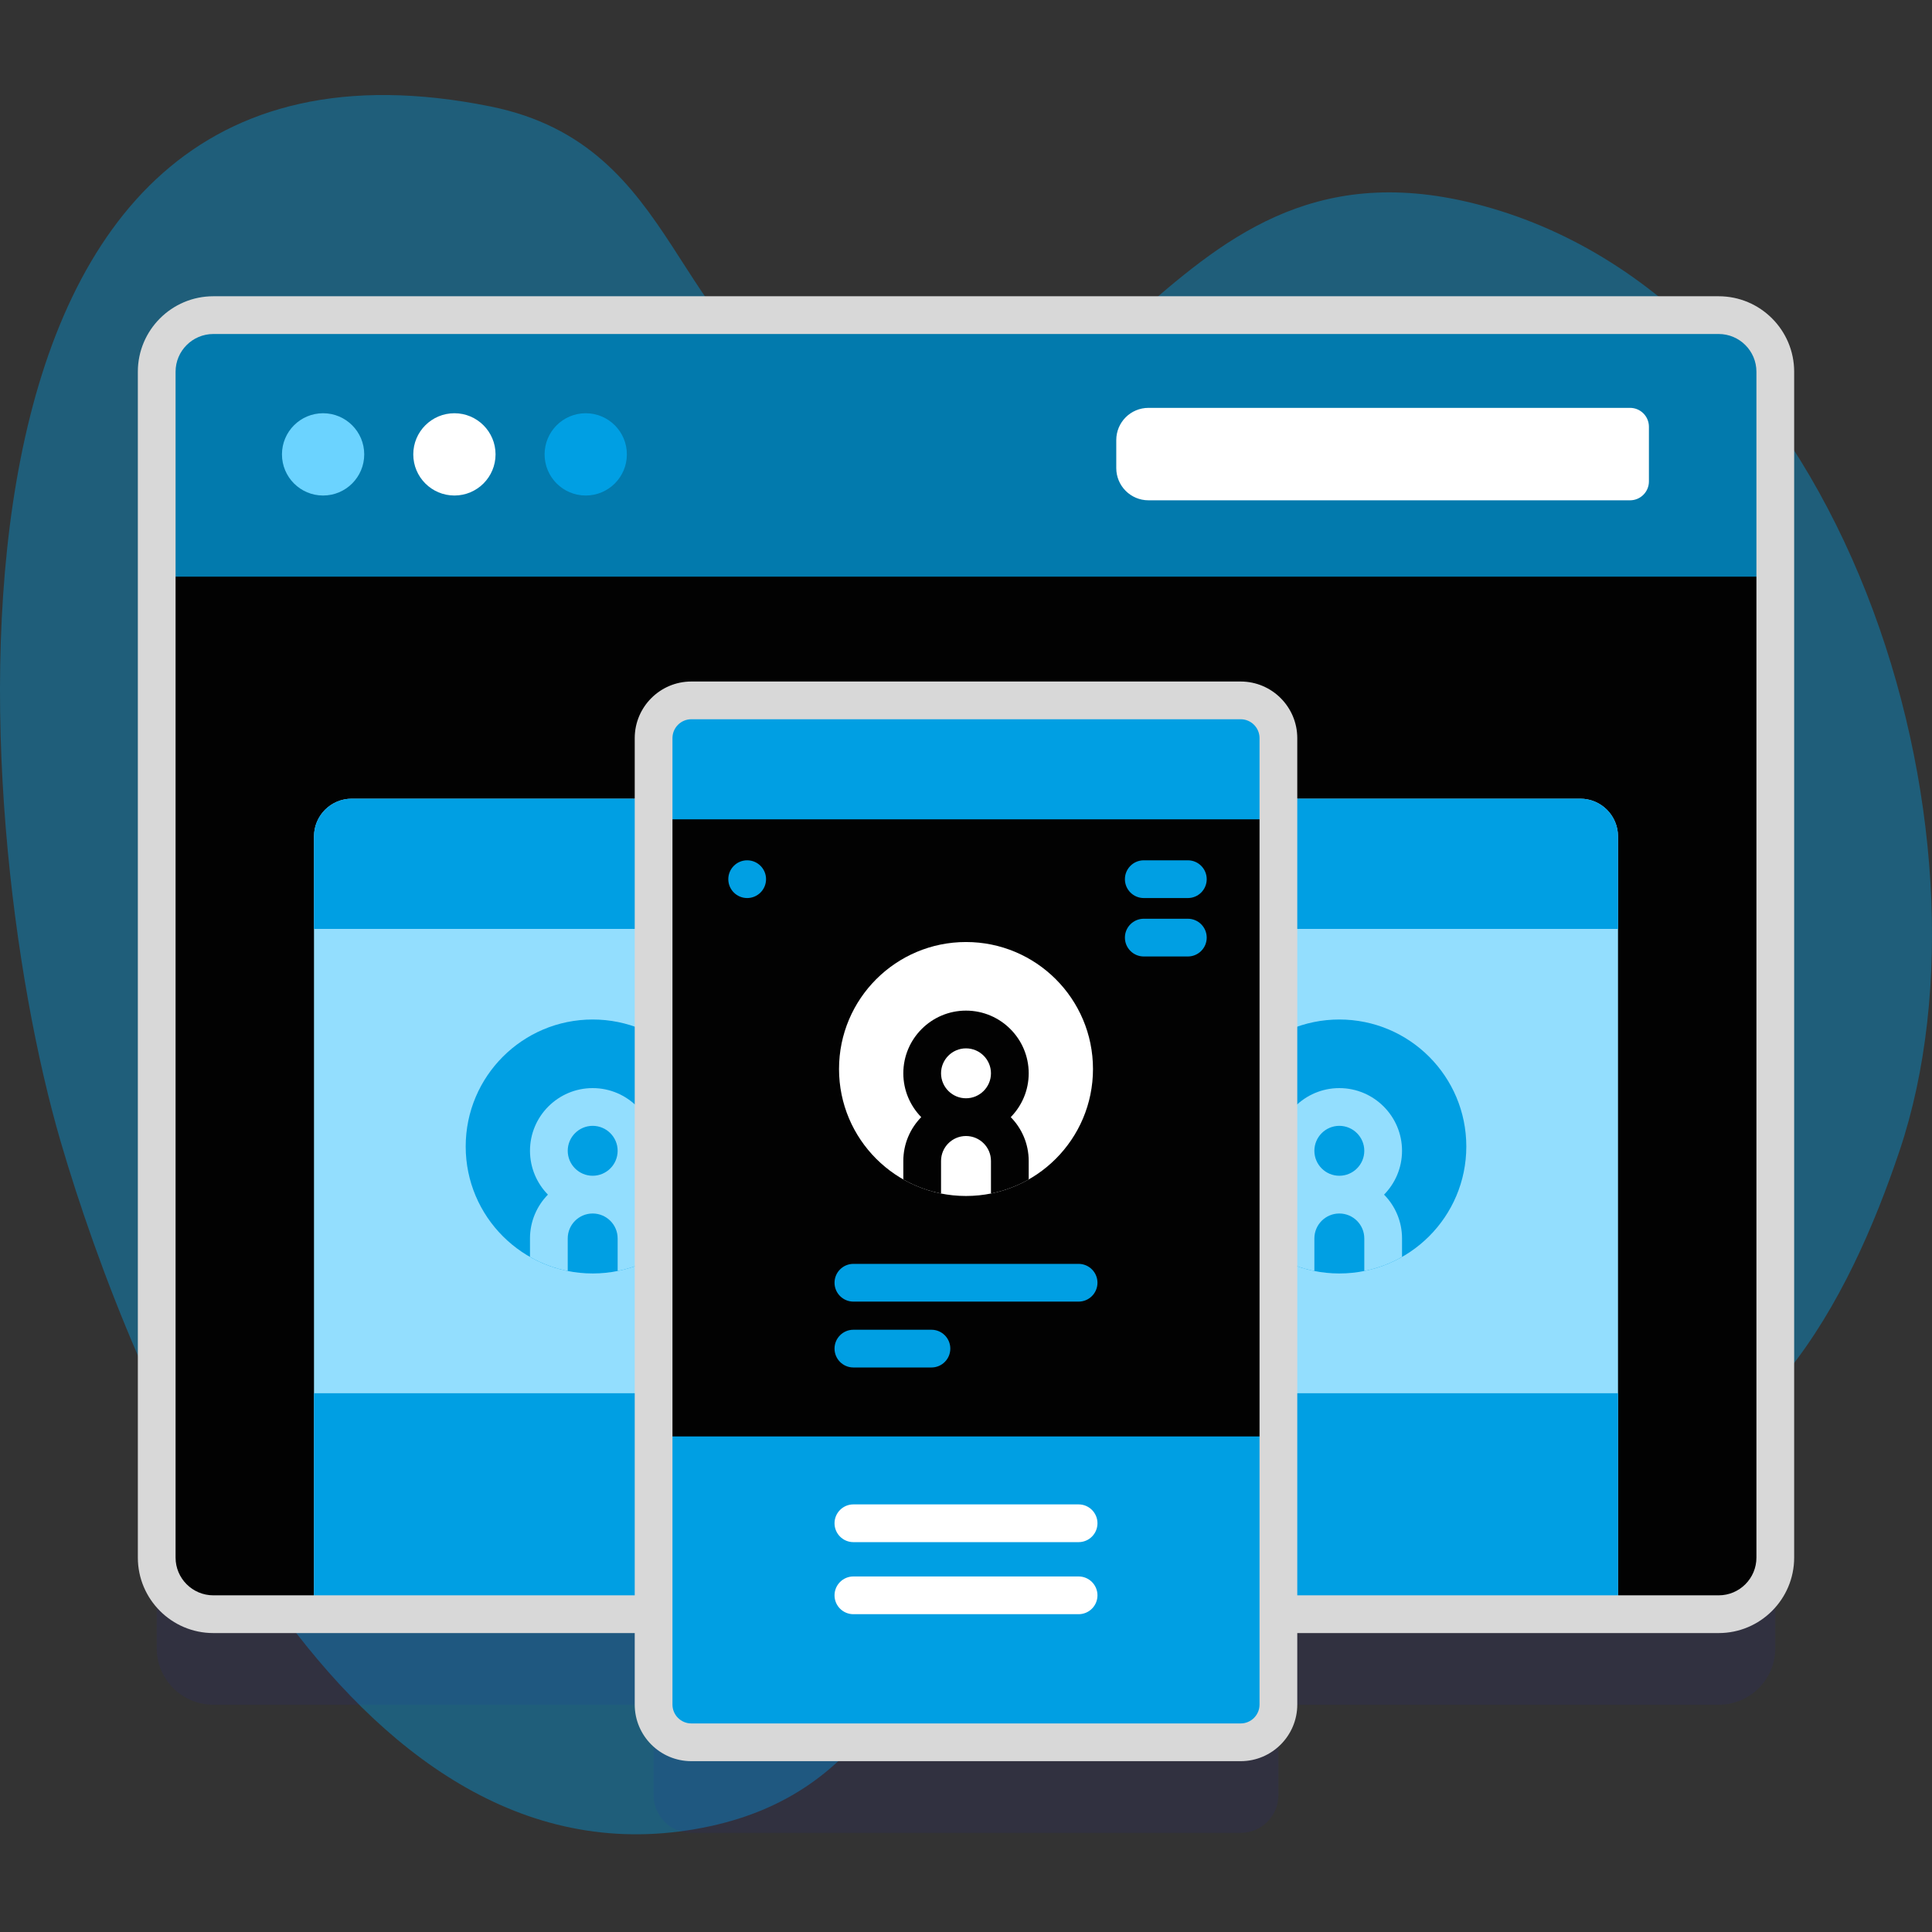
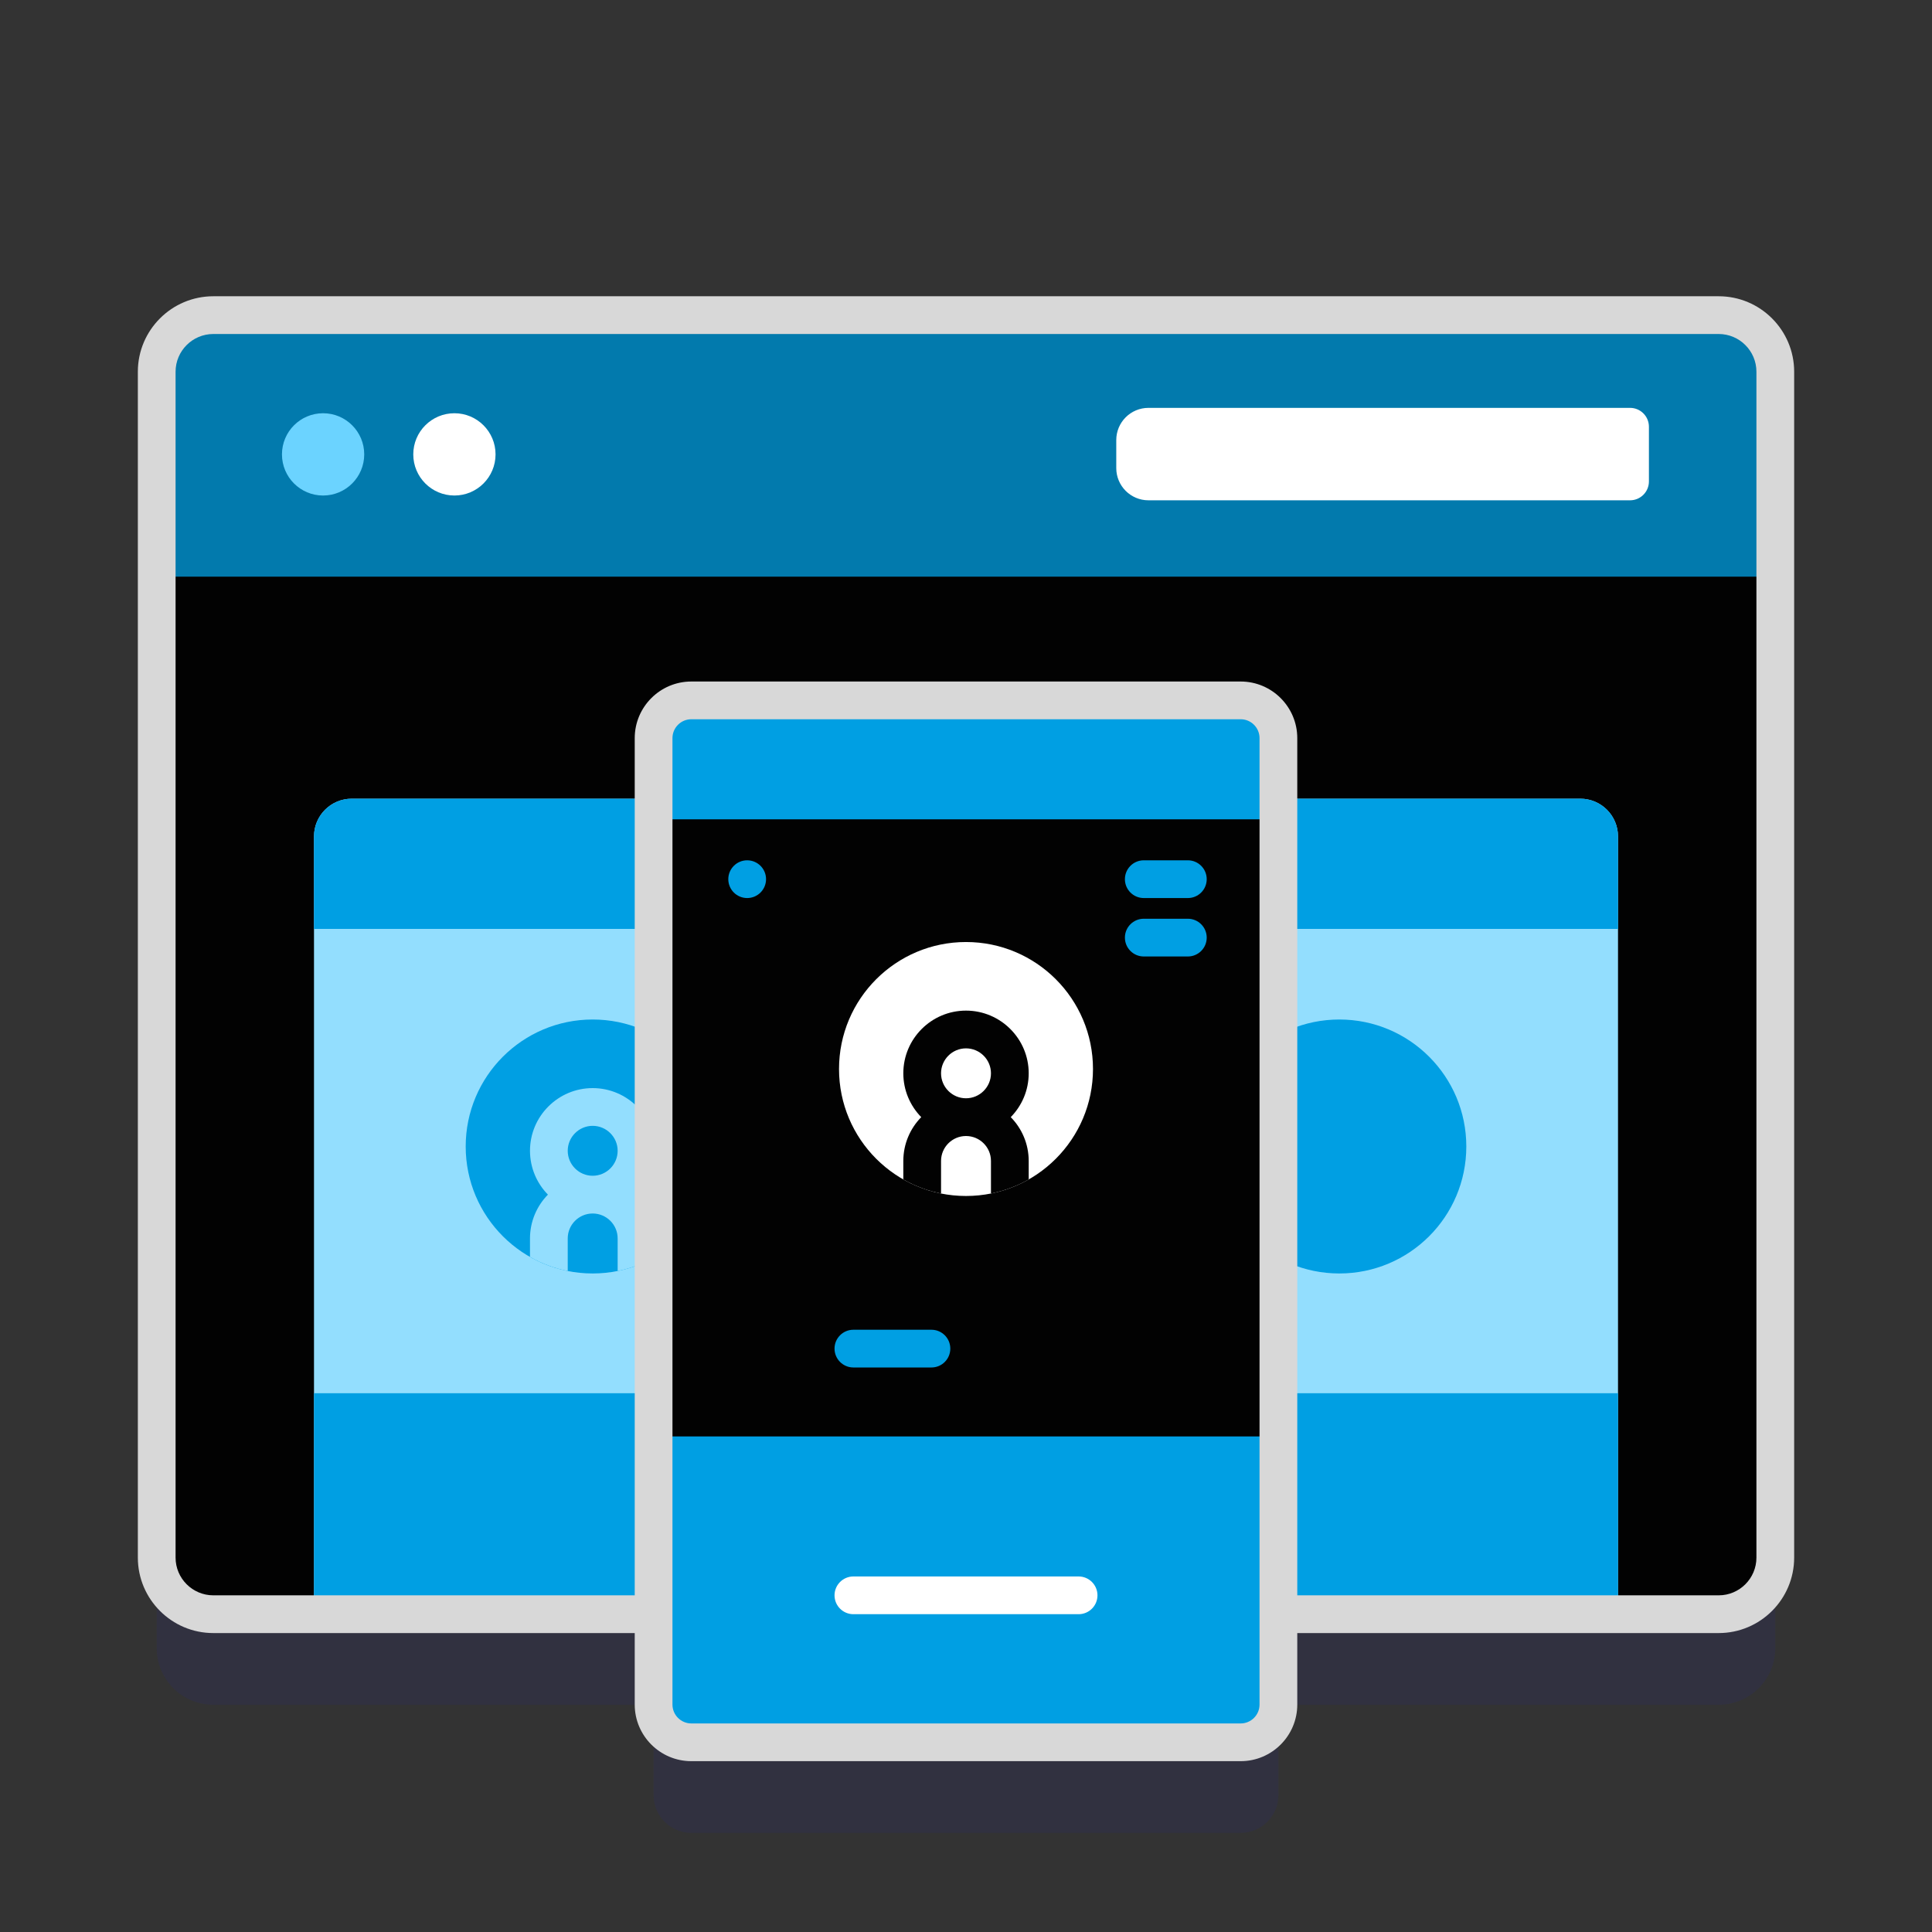
<svg xmlns="http://www.w3.org/2000/svg" width="180" height="180" viewBox="0 0 180 180" fill="none">
  <rect x="0" y="0" width="180" height="180" fill="#333333" stroke="none" />
  <g clip-path="url(#clip0)">
-     <path opacity="0.4" d="M5.651 106.357C12.235 128.858 31.212 174.758 63.28 170.638C95.443 166.506 82.883 125.032 112.326 119.347C125.287 116.845 134.072 139.277 147.062 138.579C163.792 137.68 172.308 121.12 176.983 107.197C186.896 77.677 172.051 27.62 137.306 18.951C106.986 11.386 103.439 48.431 77.076 37.671C62.258 31.623 63.738 13.562 45.691 9.918C-8.906 -1.107 -3.11 76.416 5.651 106.357Z" fill="#009FE3" />
    <path opacity="0.1" d="M160.126 37.798H19.874C16.962 37.798 14.601 40.159 14.601 43.071V153.555C14.601 156.468 16.962 158.829 19.874 158.829H60.894V167.248C60.894 169.19 62.468 170.763 64.41 170.763H115.59C117.532 170.763 119.106 169.19 119.106 167.248V158.829H160.126C163.039 158.829 165.4 156.468 165.4 153.555V43.071C165.4 40.159 163.039 37.798 160.126 37.798Z" fill="#2626BC" />
    <path d="M160.126 150.391H19.874C16.962 150.391 14.601 148.03 14.601 145.118V34.633C14.601 31.721 16.962 29.36 19.874 29.36H160.126C163.039 29.36 165.4 31.721 165.4 34.633V145.118C165.4 148.03 163.039 150.391 160.126 150.391Z" fill="#020202" />
    <path d="M150.747 150.391H29.254V77.927C29.254 75.986 30.828 74.412 32.77 74.412H147.231C149.173 74.412 150.747 75.986 150.747 77.927V150.391Z" fill="#93DEFE" />
    <path d="M29.254 129.804H150.747V150.391H29.254V129.804Z" fill="#009FE3" />
    <path d="M124.782 118.646C131.316 118.646 136.613 113.349 136.613 106.816C136.613 100.282 131.316 94.985 124.782 94.985C118.248 94.985 112.952 100.282 112.952 106.816C112.952 113.349 118.248 118.646 124.782 118.646Z" fill="#009FE3" />
-     <path d="M130.624 107.216C130.624 103.995 128.001 101.376 124.781 101.376C121.561 101.376 118.941 103.995 118.941 107.216C118.941 108.805 119.581 110.246 120.611 111.301C119.581 112.352 118.941 113.793 118.941 115.382V117.105C120.021 117.717 121.202 118.167 122.457 118.416V115.382C122.457 114.099 123.501 113.059 124.781 113.059C126.064 113.059 127.108 114.099 127.108 115.382V118.416C128.363 118.167 129.545 117.717 130.624 117.105V115.382C130.624 113.793 129.984 112.352 128.95 111.301C129.984 110.246 130.624 108.805 130.624 107.216ZM124.781 109.543C123.501 109.543 122.457 108.499 122.457 107.216C122.457 105.936 123.501 104.892 124.781 104.892C126.064 104.892 127.108 105.936 127.108 107.216C127.108 108.499 126.064 109.543 124.781 109.543Z" fill="#93DEFE" />
    <path d="M55.219 118.646C61.752 118.646 67.049 113.349 67.049 106.816C67.049 100.282 61.752 94.985 55.219 94.985C48.685 94.985 43.388 100.282 43.388 106.816C43.388 113.349 48.685 118.646 55.219 118.646Z" fill="#009FE3" />
    <path d="M61.06 107.216C61.06 103.995 58.438 101.376 55.217 101.376C51.997 101.376 49.378 103.995 49.378 107.216C49.378 108.805 50.018 110.246 51.048 111.301C50.018 112.352 49.378 113.793 49.378 115.382V117.105C50.457 117.717 51.639 118.167 52.894 118.416V115.382C52.894 114.099 53.938 113.059 55.217 113.059C56.501 113.059 57.545 114.099 57.545 115.382V118.416C58.8 118.167 59.981 117.717 61.06 117.105V115.382C61.06 113.793 60.42 112.352 59.387 111.301C60.42 110.246 61.06 108.805 61.06 107.216ZM55.217 109.543C53.938 109.543 52.894 108.499 52.894 107.216C52.894 105.936 53.938 104.892 55.217 104.892C56.501 104.892 57.545 105.936 57.545 107.216C57.545 108.499 56.501 109.543 55.217 109.543Z" fill="#93DEFE" />
    <path d="M150.747 86.545H29.254V77.927C29.254 75.986 30.828 74.412 32.77 74.412H147.231C149.173 74.412 150.747 75.986 150.747 77.927V86.545Z" fill="#009FE3" />
    <path d="M165.4 53.728V34.633C165.4 31.721 163.039 29.36 160.126 29.36H19.874C16.962 29.36 14.601 31.721 14.601 34.633V53.728H165.4Z" fill="#027AAD" />
    <path d="M30.102 46.166C32.218 46.166 33.934 44.45 33.934 42.333C33.934 40.217 32.218 38.501 30.102 38.501C27.985 38.501 26.27 40.217 26.27 42.333C26.27 44.45 27.985 46.166 30.102 46.166Z" fill="#6BD3FF" />
    <path d="M42.337 46.166C44.453 46.166 46.169 44.45 46.169 42.333C46.169 40.217 44.453 38.501 42.337 38.501C40.22 38.501 38.504 40.217 38.504 42.333C38.504 44.45 40.22 46.166 42.337 46.166Z" fill="white" />
-     <path d="M54.571 46.166C56.688 46.166 58.404 44.45 58.404 42.333C58.404 40.217 56.688 38.501 54.571 38.501C52.455 38.501 50.739 40.217 50.739 42.333C50.739 44.45 52.455 46.166 54.571 46.166Z" fill="#009FE3" />
    <path d="M151.868 46.612H107C105.343 46.612 104 45.269 104 43.612V41C104 39.343 105.343 38 107 38H151.868C152.839 38 153.626 38.787 153.626 39.758V44.854C153.626 45.825 152.839 46.612 151.868 46.612Z" fill="white" />
    <path d="M115.591 162.326H64.41C62.468 162.326 60.895 160.752 60.895 158.811V68.769C60.895 66.827 62.468 65.253 64.41 65.253H115.591C117.532 65.253 119.106 66.827 119.106 68.769V158.81C119.106 160.752 117.532 162.326 115.591 162.326Z" fill="#020202" />
    <path d="M60.895 133.829V158.81C60.895 160.752 62.468 162.326 64.41 162.326H115.591C117.532 162.326 119.106 160.752 119.106 158.81V133.829H60.895Z" fill="#009FE3" />
    <path d="M119.106 76.332H60.895V68.769C60.895 66.827 62.468 65.253 64.41 65.253H115.591C117.532 65.253 119.106 66.827 119.106 68.769V76.332Z" fill="#009FE3" />
    <path d="M160.127 27.602H19.874C15.997 27.602 12.843 30.756 12.843 34.633V145.118C12.843 148.995 15.997 152.149 19.874 152.149H59.136V158.811C59.136 161.718 61.502 164.084 64.41 164.084H115.59C118.498 164.084 120.864 161.718 120.864 158.811V152.149H160.127C164.004 152.149 167.158 148.995 167.158 145.118V34.633C167.158 30.756 164.004 27.602 160.127 27.602ZM117.348 158.811C117.348 159.78 116.56 160.569 115.59 160.569H64.41C63.441 160.569 62.652 159.78 62.652 158.811V68.769C62.652 67.799 63.441 67.011 64.41 67.011H115.59C116.56 67.011 117.348 67.799 117.348 68.769V158.811ZM163.642 145.118C163.642 147.056 162.065 148.633 160.127 148.633H120.864V68.769C120.864 65.861 118.498 63.495 115.59 63.495H64.41C61.502 63.495 59.136 65.861 59.136 68.769V148.633H19.874C17.936 148.633 16.358 147.056 16.358 145.118V34.633C16.358 32.695 17.936 31.118 19.874 31.118H160.127C162.065 31.118 163.642 32.695 163.642 34.633V145.118Z" fill="#D8D8D8" />
    <path d="M90 111.427C96.534 111.427 101.831 106.13 101.831 99.597C101.831 93.063 96.534 87.766 90 87.766C83.467 87.766 78.17 93.063 78.17 99.597C78.17 106.13 83.467 111.427 90 111.427Z" fill="white" />
    <path d="M95.842 99.997C95.842 96.776 93.219 94.157 89.999 94.157C86.779 94.157 84.16 96.776 84.16 99.997C84.16 101.586 84.799 103.027 85.83 104.082C84.799 105.133 84.16 106.575 84.16 108.164V109.886C85.239 110.498 86.42 110.948 87.675 111.198V108.164C87.675 106.88 88.719 105.84 89.999 105.84C91.282 105.84 92.326 106.88 92.326 108.164V111.198C93.582 110.948 94.763 110.498 95.842 109.886V108.164C95.842 106.575 95.202 105.133 94.169 104.082C95.202 103.027 95.842 101.586 95.842 99.997ZM89.999 102.324C88.719 102.324 87.675 101.28 87.675 99.997C87.675 98.717 88.719 97.673 89.999 97.673C91.282 97.673 92.326 98.717 92.326 99.997C92.326 101.28 91.282 102.324 89.999 102.324Z" fill="#020202" />
-     <path d="M100.491 121.268H79.509C78.539 121.268 77.751 120.48 77.751 119.51C77.751 118.539 78.539 117.752 79.509 117.752H100.491C101.462 117.752 102.249 118.539 102.249 119.51C102.249 120.48 101.462 121.268 100.491 121.268Z" fill="#009FE3" />
-     <path d="M100.491 143.677H79.509C78.539 143.677 77.751 142.89 77.751 141.919C77.751 140.949 78.539 140.161 79.509 140.161H100.491C101.462 140.161 102.249 140.949 102.249 141.919C102.249 142.89 101.462 143.677 100.491 143.677Z" fill="white" />
    <path d="M100.491 150.391H79.509C78.539 150.391 77.751 149.604 77.751 148.633C77.751 147.663 78.539 146.875 79.509 146.875H100.491C101.462 146.875 102.249 147.663 102.249 148.633C102.249 149.604 101.462 150.391 100.491 150.391Z" fill="white" />
    <path d="M86.78 127.405H79.509C78.539 127.405 77.751 126.618 77.751 125.647C77.751 124.676 78.539 123.889 79.509 123.889H86.78C87.751 123.889 88.538 124.676 88.538 125.647C88.538 126.618 87.751 127.405 86.78 127.405Z" fill="#009FE3" />
    <path d="M110.67 83.669H106.563C105.592 83.669 104.805 82.882 104.805 81.911C104.805 80.94 105.592 80.153 106.563 80.153H110.67C111.64 80.153 112.427 80.94 112.427 81.911C112.427 82.882 111.641 83.669 110.67 83.669Z" fill="#009FE3" />
    <path d="M110.67 89.113H106.563C105.592 89.113 104.805 88.326 104.805 87.355C104.805 86.385 105.592 85.597 106.563 85.597H110.67C111.64 85.597 112.427 86.385 112.427 87.355C112.427 88.326 111.641 89.113 110.67 89.113Z" fill="#009FE3" />
    <path d="M69.612 83.669C70.584 83.669 71.371 82.882 71.371 81.911C71.371 80.94 70.584 80.153 69.612 80.153C68.641 80.153 67.854 80.94 67.854 81.911C67.854 82.882 68.641 83.669 69.612 83.669Z" fill="#009FE3" />
  </g>
  <defs>
    <clipPath id="clip0">
      <rect width="180" height="180" fill="white" />
    </clipPath>
  </defs>
</svg>